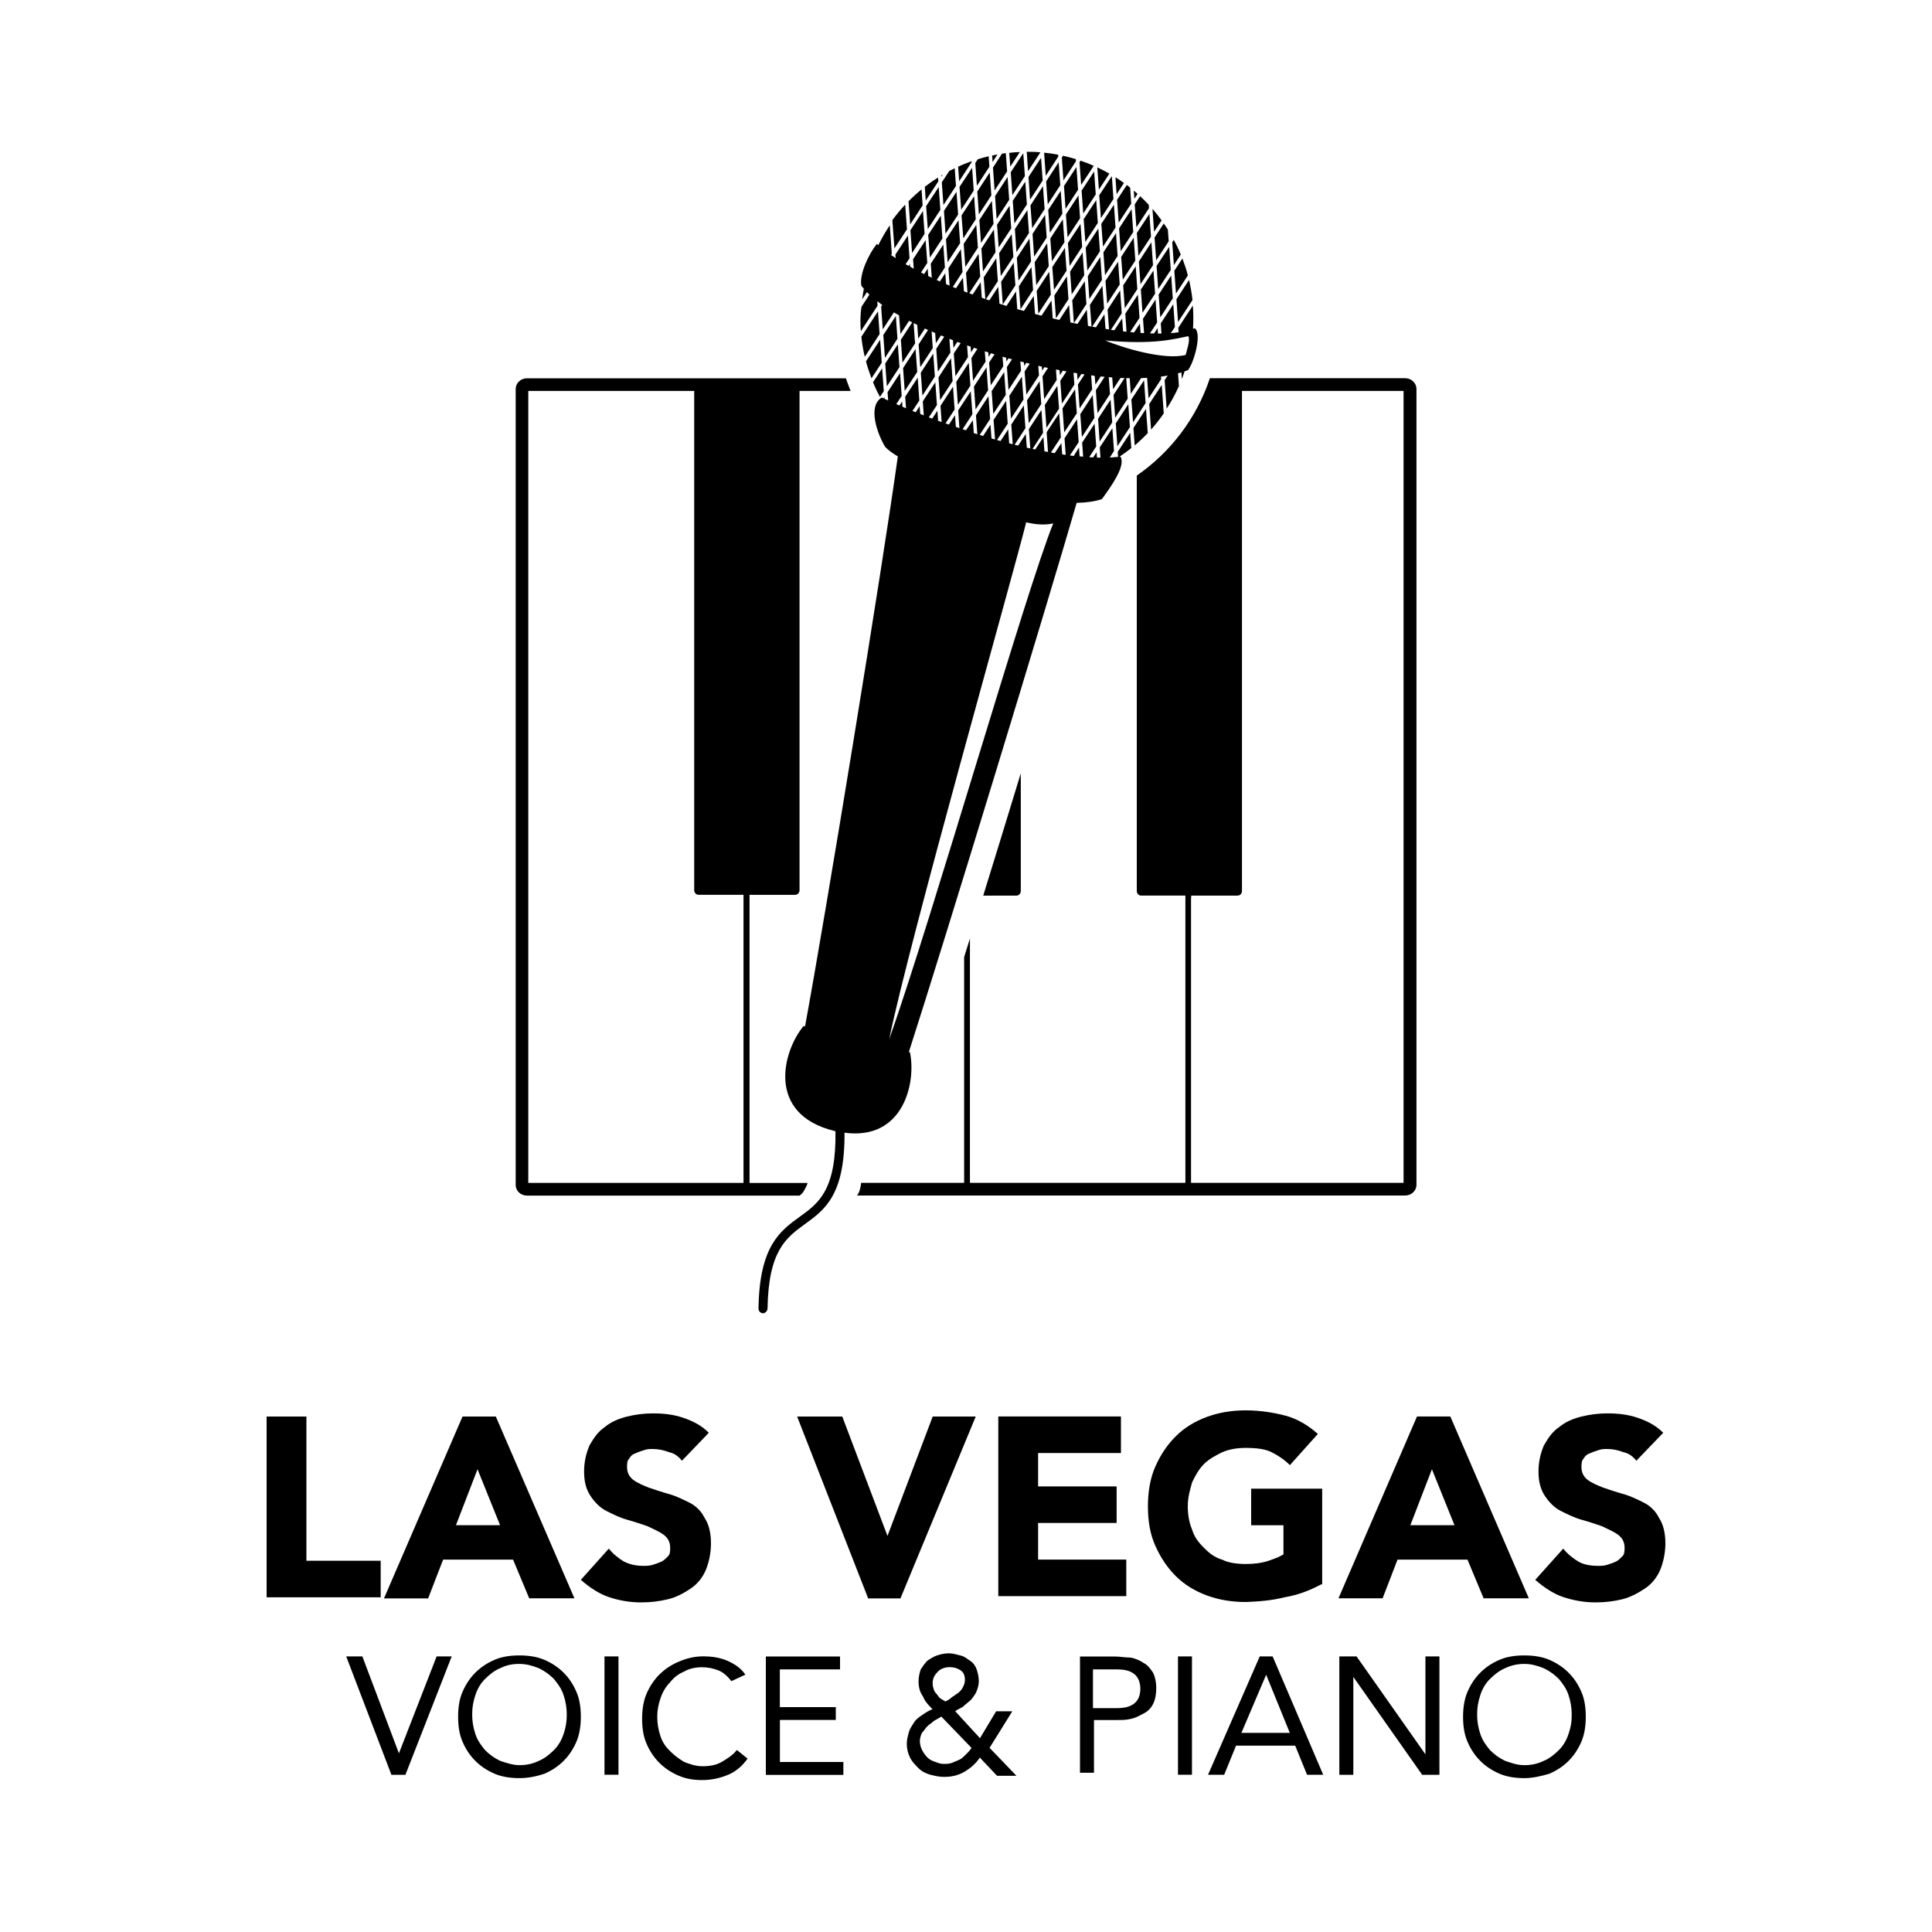
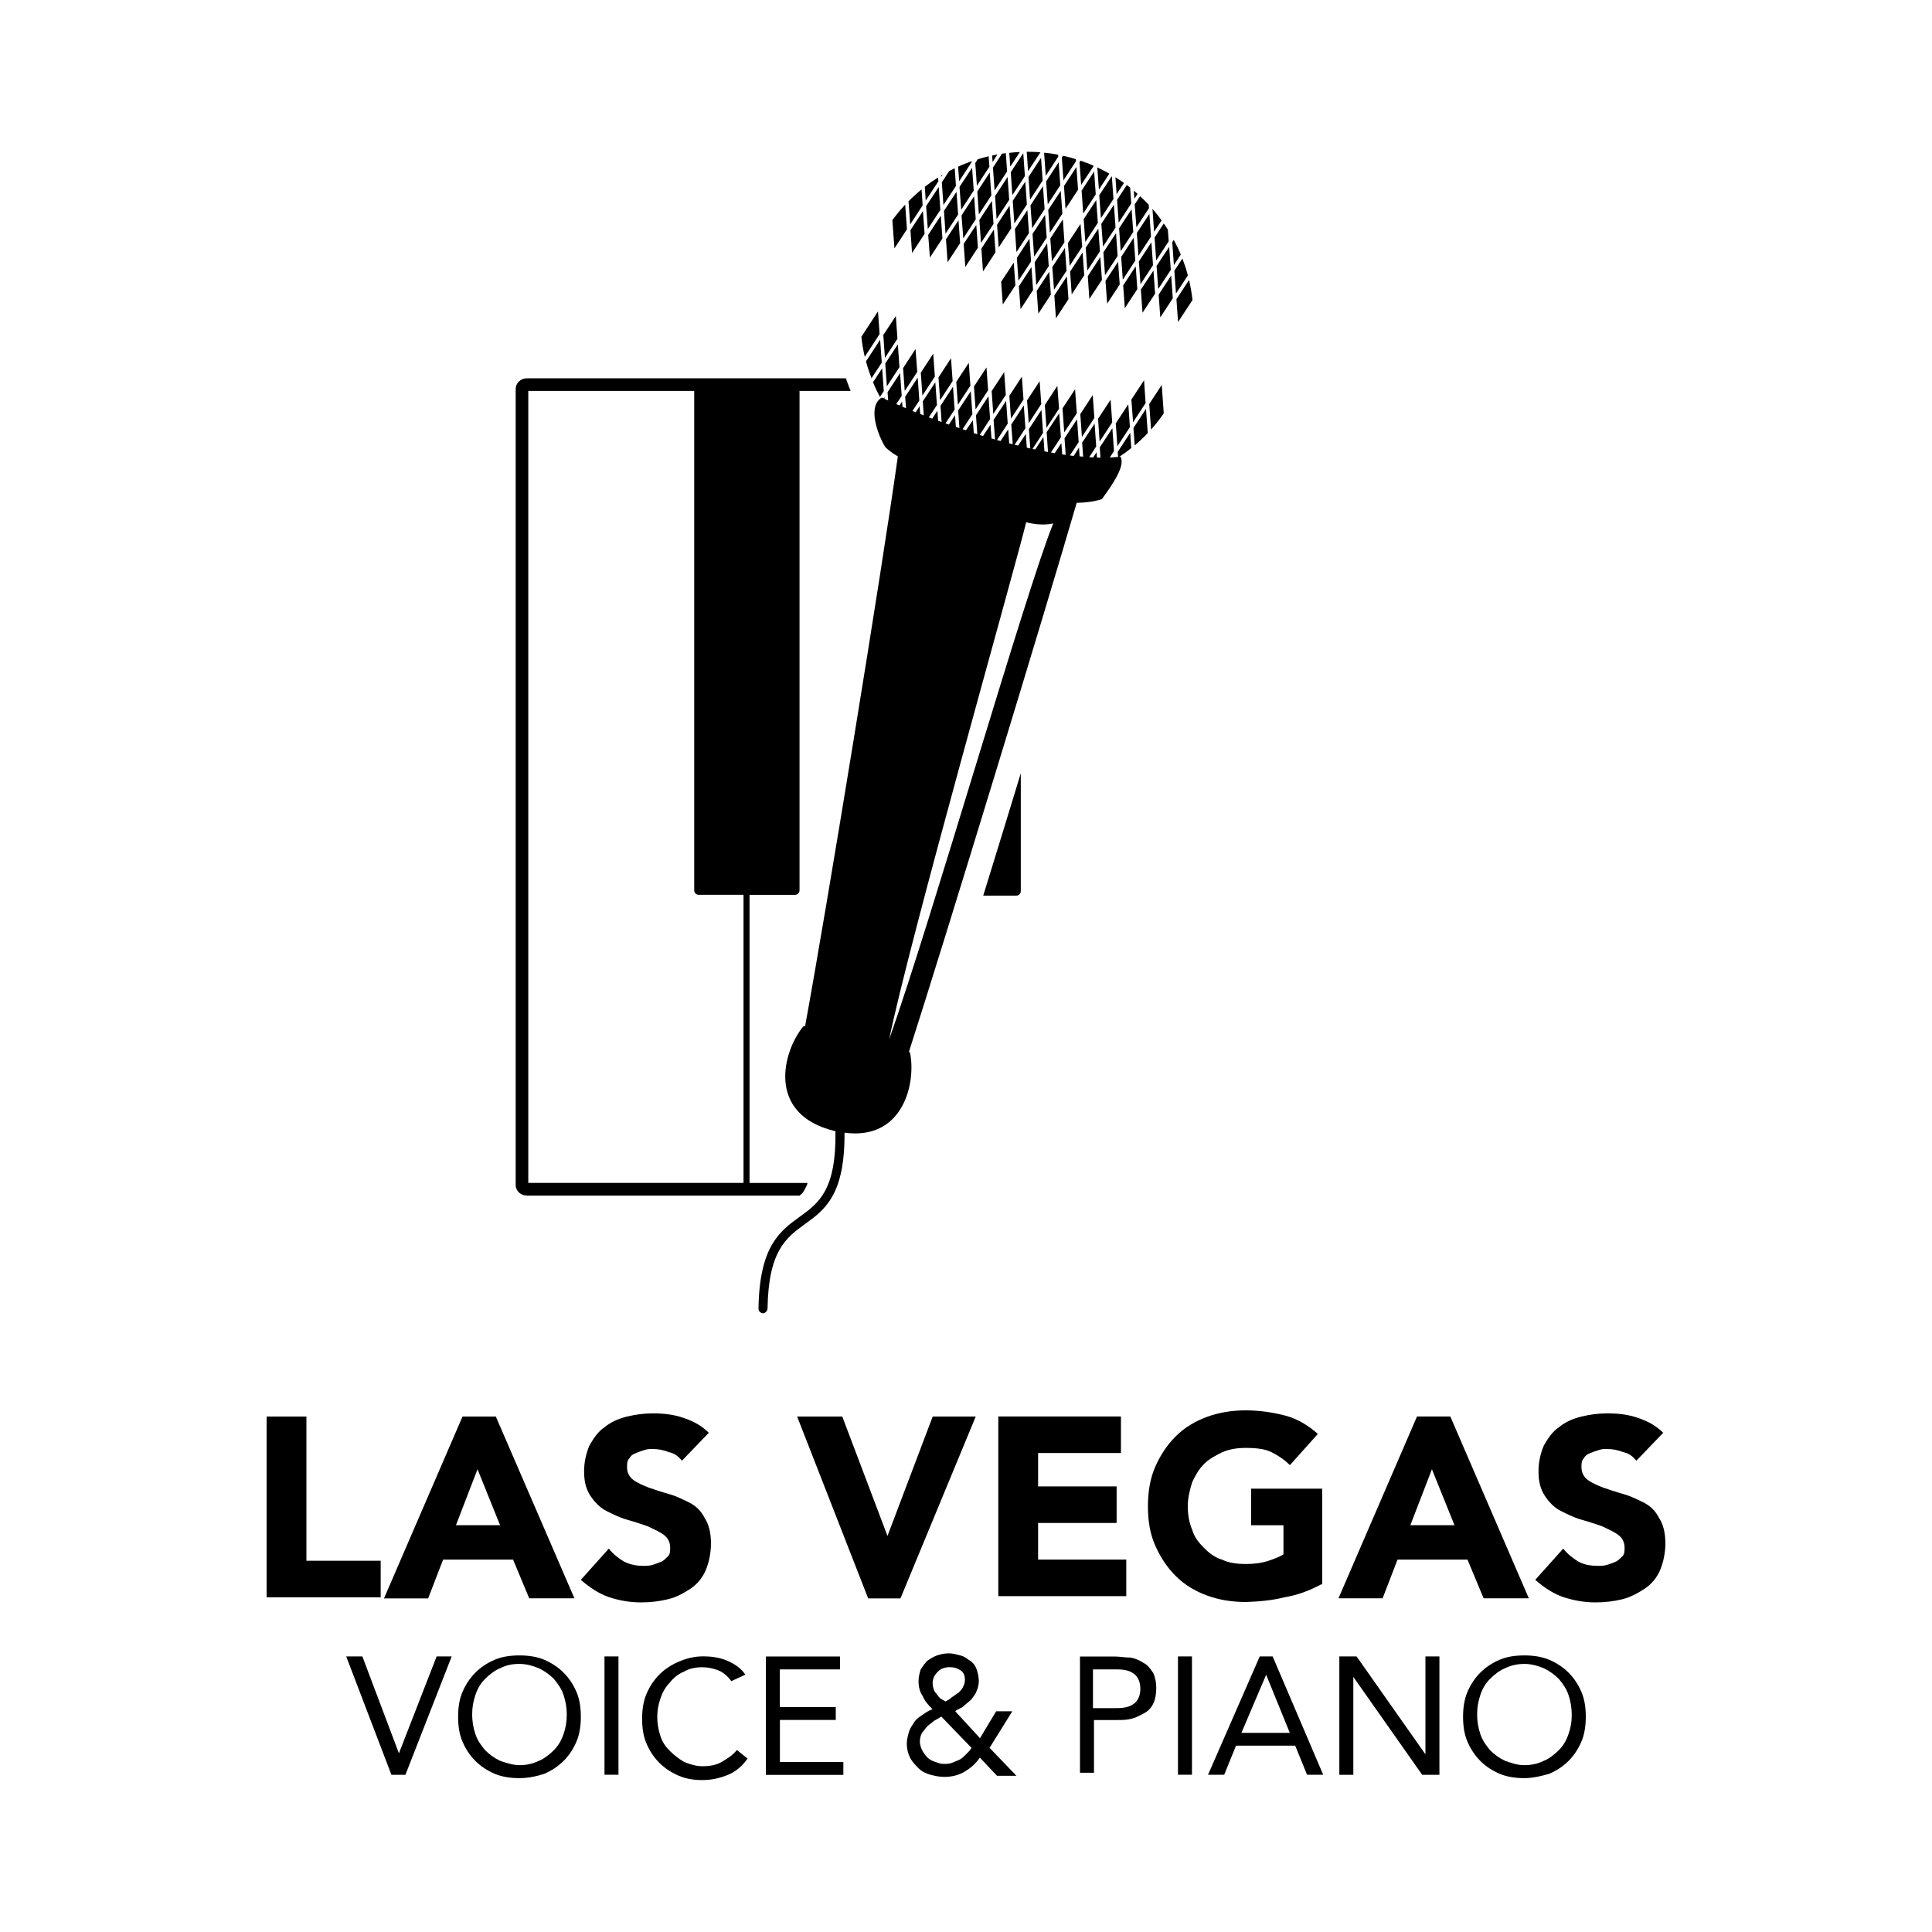
<svg xmlns="http://www.w3.org/2000/svg" version="1.1" id="Layer_1" x="0px" y="0px" width="250px" height="250px" viewBox="0 0 250 250" xml:space="preserve">
  <path d="M49.26,201.96h-9.61V183.3H34.5v23.39h14.76V201.96z" />
  <path d="M57.34,201.81h9.05l2.09,5.01h5.85L64.16,183.3h-4.31l-10.16,23.53h5.71L57.34,201.81z M61.79,190.12l2.92,7.24H59 L61.79,190.12z" />
  <path d="M89.36,205.57c0.84-0.56,1.53-1.39,1.95-2.36c0.41-0.97,0.69-2.23,0.69-3.48c0-1.39-0.28-2.51-0.84-3.34 c-0.41-0.84-1.11-1.53-1.95-1.95c-0.84-0.41-1.67-0.84-2.64-1.11s-1.81-0.56-2.64-0.84c-0.69-0.28-1.39-0.56-1.95-0.97 c-0.56-0.41-0.84-0.97-0.84-1.67c0-0.41,0-0.84,0.28-1.11c0.14-0.28,0.41-0.56,0.84-0.69c0.28-0.14,0.69-0.28,1.11-0.41 c0.41-0.14,0.69-0.14,1.11-0.14c0.69,0,1.39,0.14,2.09,0.41c0.69,0.14,1.25,0.56,1.67,1.11l3.48-3.62 c-0.97-0.97-2.09-1.53-3.34-1.95s-2.51-0.56-3.9-0.56c-1.11,0-2.23,0.14-3.34,0.41c-1.11,0.28-2.09,0.69-2.92,1.39 c-0.84,0.56-1.39,1.39-1.95,2.36c-0.41,0.97-0.69,2.09-0.69,3.34c0,1.39,0.28,2.36,0.84,3.2s1.25,1.53,2.09,1.95 c0.84,0.41,1.67,0.84,2.64,1.11s1.81,0.56,2.64,0.84c0.84,0.41,1.53,0.69,2.09,1.11c0.56,0.41,0.84,0.97,0.84,1.67 c0,0.41,0,0.84-0.28,1.11c-0.28,0.28-0.56,0.56-0.84,0.69s-0.69,0.28-1.11,0.41c-0.42,0.14-0.84,0.14-1.25,0.14 c-0.84,0-1.67-0.14-2.51-0.56c-0.69-0.41-1.39-0.97-1.95-1.67l-3.62,4.04c1.11,0.97,2.36,1.81,3.62,2.23 c1.26,0.42,2.64,0.69,4.18,0.69c1.25,0,2.36-0.14,3.48-0.41C87.54,206.68,88.52,206.13,89.36,205.57L89.36,205.57z" />
  <path d="M120.69,183.3l-5.85,15.45l-5.85-15.45h-5.84l9.19,23.53h4.18l9.74-23.53H120.69z" />
  <path d="M145.74,201.81h-11.41v-4.74h10.16v-4.73h-10.16v-4.32h10.72v-4.73h-15.87v23.25h16.56V201.81z" />
  <path d="M166.21,206.69c1.67-0.28,3.2-0.84,4.74-1.67h0.14v-12.39h-9.19v4.74h4.18v3.76c-0.41,0.28-1.11,0.56-1.95,0.84 s-1.81,0.41-2.92,0.41c-1.11,0-2.23-0.14-3.06-0.56c-0.97-0.28-1.67-0.84-2.36-1.53s-1.25-1.39-1.53-2.36 c-0.41-0.97-0.56-1.95-0.56-3.06c0-1.11,0.28-2.09,0.56-3.06c0.41-0.84,0.84-1.67,1.53-2.36c0.69-0.69,1.53-1.11,2.36-1.53 c0.97-0.41,1.95-0.56,3.06-0.56c1.39,0,2.51,0.14,3.34,0.56c0.84,0.42,1.67,0.97,2.36,1.67l3.62-4.04 c-1.25-1.11-2.64-1.95-4.18-2.36s-3.34-0.69-5.15-0.69c-1.81,0-3.48,0.28-5.01,0.84c-1.53,0.56-2.92,1.39-4.04,2.51 c-1.11,1.11-1.95,2.36-2.64,3.9c-0.69,1.54-0.97,3.34-0.97,5.15c0,1.95,0.28,3.62,0.97,5.15c0.69,1.53,1.53,2.79,2.64,3.9 c1.11,1.11,2.51,1.95,4.04,2.51c1.53,0.56,3.2,0.84,5.01,0.84C162.87,207.24,164.54,207.11,166.21,206.69L166.21,206.69z" />
  <path d="M180.84,201.81h9.05l2.09,5.01h5.85l-10.16-23.53h-4.31l-10.16,23.53h5.71L180.84,201.81z M185.29,190.12l2.92,7.24h-5.71 L185.29,190.12z" />
  <path d="M214.66,196.39c-0.41-0.84-1.11-1.53-1.95-1.95c-0.84-0.41-1.67-0.84-2.64-1.11s-1.81-0.56-2.64-0.84 c-0.69-0.28-1.39-0.56-1.95-0.97c-0.56-0.41-0.84-0.97-0.84-1.67c0-0.41,0-0.84,0.28-1.11c0.14-0.28,0.41-0.56,0.84-0.69 c0.28-0.14,0.69-0.28,1.11-0.41c0.41-0.14,0.69-0.14,1.11-0.14c0.69,0,1.39,0.14,2.09,0.41c0.69,0.14,1.25,0.56,1.67,1.11l3.48-3.62 c-0.97-0.97-2.09-1.53-3.34-1.95s-2.51-0.56-3.9-0.56c-1.11,0-2.23,0.14-3.34,0.41c-1.11,0.28-2.09,0.69-2.92,1.39 c-0.84,0.56-1.39,1.39-1.95,2.36c-0.41,0.97-0.69,2.09-0.69,3.34c0,1.39,0.28,2.36,0.84,3.2s1.25,1.53,2.09,1.95 c0.84,0.41,1.67,0.84,2.64,1.11s1.81,0.56,2.64,0.84c0.84,0.41,1.53,0.69,2.09,1.11c0.56,0.41,0.84,0.97,0.84,1.67 c0,0.41,0,0.84-0.28,1.11s-0.56,0.56-0.84,0.69s-0.69,0.28-1.11,0.41c-0.42,0.14-0.84,0.14-1.25,0.14c-0.84,0-1.81-0.14-2.51-0.56 c-0.7-0.42-1.39-0.97-1.95-1.67l-3.62,4.04c1.11,0.97,2.36,1.81,3.62,2.23c1.25,0.41,2.64,0.69,4.18,0.69 c1.25,0,2.36-0.14,3.48-0.41c1.11-0.28,2.09-0.84,2.92-1.39s1.53-1.39,1.95-2.36c0.41-0.97,0.69-2.23,0.69-3.48 C215.5,198.34,215.22,197.22,214.66,196.39L214.66,196.39z" />
  <path d="M51.62,226.88l-4.73-12.54H44.8l5.85,15.32h1.81l5.99-15.32H56.5L51.62,226.88z" />
  <path d="M72.93,216.44c-0.69-0.69-1.53-1.25-2.51-1.67c-0.97-0.41-2.09-0.56-3.2-0.56c-1.11,0-2.23,0.14-3.2,0.56 c-0.97,0.41-1.81,0.97-2.51,1.67c-0.69,0.69-1.25,1.53-1.67,2.51c-0.42,0.97-0.56,2.09-0.56,3.2c0,1.11,0.14,2.23,0.56,3.2 c0.41,0.97,0.97,1.81,1.67,2.51s1.53,1.25,2.51,1.67c0.97,0.41,2.09,0.56,3.2,0.56c1.25,0,2.36-0.28,3.2-0.56 c0.97-0.41,1.81-0.97,2.51-1.67c0.7-0.7,1.25-1.53,1.67-2.51c0.41-0.97,0.56-2.09,0.56-3.2c0-1.11-0.14-2.23-0.56-3.2 C74.18,217.96,73.62,217.13,72.93,216.44z M72.93,224.37c-0.28,0.84-0.69,1.53-1.25,2.09c-0.56,0.56-1.25,1.11-1.95,1.39 c-0.84,0.41-1.67,0.56-2.51,0.56c-0.84,0-1.67-0.28-2.51-0.56c-0.84-0.41-1.39-0.84-1.95-1.39c-0.56-0.69-0.97-1.25-1.25-2.09 c-0.28-0.84-0.41-1.67-0.41-2.51c0-0.97,0.14-1.67,0.41-2.51c0.28-0.84,0.69-1.53,1.25-2.09c0.56-0.56,1.25-1.11,1.95-1.39 c0.84-0.41,1.53-0.56,2.51-0.56c0.97,0,1.81,0.28,2.51,0.56c0.84,0.41,1.39,0.84,1.95,1.39c0.56,0.69,0.97,1.25,1.25,2.09 c0.28,0.84,0.41,1.67,0.41,2.51C73.34,222.84,73.21,223.54,72.93,224.37z" />
  <path d="M78.22,214.34h1.81v15.31h-1.81V214.34z" />
  <path d="M93.39,227.99c-0.69,0.41-1.53,0.56-2.51,0.56c-0.84,0-1.67-0.28-2.36-0.56c-0.69-0.41-1.25-0.84-1.81-1.39 s-0.97-1.11-1.25-1.95s-0.41-1.67-0.41-2.51s0.14-1.53,0.41-2.36c0.28-0.84,0.69-1.53,1.25-2.09c0.41-0.56,1.11-1.11,1.81-1.39 c0.69-0.41,1.53-0.56,2.36-0.56c0.69,0,1.39,0.14,2.09,0.41c0.69,0.28,1.25,0.84,1.67,1.39l1.81-0.84 c-0.56-0.84-1.39-1.39-2.36-1.81s-2.09-0.56-3.06-0.56c-1.25,0-2.23,0.28-3.2,0.69s-1.81,0.97-2.51,1.67 c-0.69,0.69-1.25,1.53-1.67,2.51c-0.41,0.97-0.56,2.09-0.56,3.2c0,1.11,0.14,2.23,0.56,3.2c0.41,0.97,0.97,1.81,1.67,2.51 c0.69,0.69,1.53,1.25,2.51,1.67c0.97,0.41,1.95,0.56,3.06,0.56c1.25,0,2.36-0.28,3.34-0.69s1.81-1.11,2.51-2.09l-1.39-1.11 C94.79,227.16,94.09,227.57,93.39,227.99L93.39,227.99z" />
  <path d="M100.91,222.56h7.24v-1.66h-7.24v-4.88h7.79v-1.67H99.1v15.32h10.03v-1.67h-8.21V222.56z" />
  <path d="M130.99,221.44h-2.09l-2.09,3.48l-3.2-3.48c0.28-0.28,0.84-0.41,1.11-0.69c0.28-0.28,0.69-0.56,0.97-0.84 c0.28-0.41,0.56-0.69,0.69-1.11c0.14-0.28,0.28-0.84,0.28-1.25c0-0.56-0.14-1.11-0.28-1.53c-0.14-0.41-0.41-0.84-0.84-1.11 s-0.69-0.56-1.25-0.69c-0.56-0.14-0.97-0.28-1.53-0.28c-0.56,0-1.11,0.14-1.53,0.28c-0.41,0.14-0.84,0.41-1.25,0.69 c-0.28,0.28-0.56,0.69-0.84,1.11c-0.14,0.41-0.28,0.97-0.28,1.53c0,0.69,0.14,1.39,0.56,1.95c0.28,0.69,0.69,1.11,1.25,1.67 c-0.41,0.14-0.84,0.41-1.25,0.69c-0.41,0.28-0.84,0.56-1.11,0.97s-0.56,0.84-0.69,1.25c-0.14,0.56-0.28,0.97-0.28,1.53 c0,0.69,0.14,1.25,0.41,1.81c0.28,0.56,0.69,0.97,1.11,1.39s0.97,0.69,1.53,0.84c0.56,0.14,1.11,0.28,1.81,0.28 c1.11,0,1.95-0.28,2.64-0.69s1.39-0.97,1.95-1.81l2.23,2.36h2.51l-3.48-3.62L130.99,221.44z M121.38,216.29 c0.41-0.41,0.97-0.56,1.53-0.56c0.56,0,0.97,0.14,1.39,0.41c0.41,0.28,0.56,0.69,0.56,1.25c0,0.41-0.14,0.69-0.28,0.97 c-0.14,0.28-0.28,0.41-0.56,0.69c-0.28,0.14-0.56,0.41-0.84,0.56c-0.28,0.28-0.56,0.41-0.84,0.56l-0.69-0.41 c-0.28-0.28-0.41-0.56-0.69-0.84c-0.14-0.28-0.28-0.69-0.28-1.11C120.69,217.13,120.96,216.71,121.38,216.29L121.38,216.29z M125,227.01c-0.28,0.28-0.56,0.56-0.84,0.69c-0.28,0.14-0.69,0.28-0.97,0.41c-0.41,0.14-0.69,0.14-1.11,0.14s-0.69-0.14-1.11-0.28 c-0.41-0.14-0.69-0.28-0.97-0.56s-0.56-0.69-0.69-0.97c-0.14-0.28-0.28-0.69-0.28-1.11c0-0.42,0.14-0.84,0.28-1.11 c0.28-0.28,0.41-0.56,0.69-0.84s0.56-0.41,0.84-0.69c0.28-0.14,0.69-0.41,0.97-0.56l3.9,4.04 C125.56,226.46,125.28,226.74,125,227.01L125,227.01z" />
  <path d="M147.97,215.18c-0.41-0.28-0.97-0.56-1.67-0.69c-0.69,0-1.39-0.14-2.09-0.14h-4.46v15.04h1.81v-6.82h3.06 c0.56,0,1.11,0,1.67-0.14c0.69-0.14,1.11-0.41,1.67-0.69c0.56-0.28,0.97-0.69,1.25-1.25c0.28-0.56,0.41-1.25,0.41-2.09 c0-0.69-0.14-1.39-0.41-1.95C148.81,215.88,148.53,215.46,147.97,215.18L147.97,215.18z M146.72,220.47 c-0.56,0.41-1.25,0.56-2.23,0.56h-3.06v-5.01h3.06c0.97,0,1.67,0.14,2.23,0.56c0.56,0.41,0.84,1.11,0.84,1.95 S147.28,220.06,146.72,220.47L146.72,220.47z" />
  <path d="M152.43,214.34h1.81v15.31h-1.81V214.34z" />
  <path d="M163.01,214.34l-6.69,15.31h2.09l1.53-3.76h7.66l1.53,3.76h2.09l-6.54-15.31H163.01z M160.64,224.23l3.2-7.52l3.06,7.52 H160.64z" />
  <path d="M184.45,227.01l-8.91-12.67h-2.23v15.32h1.81v-12.67l8.91,12.67h2.23v-15.32h-1.81V227.01z" />
  <path d="M202.97,216.44c-0.69-0.69-1.53-1.25-2.51-1.67c-0.97-0.41-2.09-0.56-3.2-0.56c-1.11,0-2.23,0.14-3.2,0.56 c-0.97,0.41-1.81,0.97-2.51,1.67c-0.69,0.69-1.25,1.53-1.67,2.51c-0.41,0.97-0.56,2.09-0.56,3.2c0,1.11,0.14,2.23,0.56,3.2 c0.41,0.97,0.97,1.81,1.67,2.51s1.53,1.25,2.51,1.67c0.97,0.41,2.09,0.56,3.2,0.56c1.11,0,2.23-0.28,3.2-0.56 c0.97-0.41,1.81-0.97,2.51-1.67c0.7-0.7,1.25-1.53,1.67-2.51c0.41-0.97,0.56-2.09,0.56-3.2c0-1.11-0.14-2.23-0.56-3.2 C204.22,217.96,203.66,217.13,202.97,216.44z M202.97,224.37c-0.28,0.84-0.69,1.53-1.25,2.09s-1.25,1.11-1.95,1.39 c-0.84,0.41-1.67,0.56-2.51,0.56c-0.97,0-1.67-0.28-2.51-0.56c-0.84-0.41-1.39-0.84-1.95-1.39c-0.56-0.69-0.97-1.25-1.25-2.09 s-0.41-1.67-0.41-2.51c0-0.97,0.14-1.67,0.41-2.51s0.69-1.53,1.25-2.09c0.56-0.56,1.25-1.11,1.95-1.39 c0.84-0.41,1.67-0.56,2.51-0.56c0.97,0,1.81,0.28,2.51,0.56c0.84,0.41,1.39,0.84,1.95,1.39c0.56,0.69,0.97,1.25,1.25,2.09 s0.41,1.67,0.41,2.51C203.39,222.84,203.25,223.54,202.97,224.37z" />
  <path d="M132.09,115.3v-15.24c-1.64,5.39-3.3,10.79-4.86,15.83h0.59h3.71C131.84,115.89,132.09,115.63,132.09,115.3z" />
  <path d="M68.19,154.71h35.28c0.37-0.3,0.46-0.42,0.59-0.67c0.16-0.32,0.41-0.7,0.43-0.97h-7.5v-37.28h2.44h3.45 c0.32,0,0.58-0.26,0.58-0.59V50.59h0.1h6.51c-0.22-0.54-0.43-1.09-0.61-1.64H68.19c-0.81,0-1.46,0.62-1.46,1.39v102.99 C66.72,154.09,67.38,154.71,68.19,154.71L68.19,154.71z M68.36,50.59h21.08h0.39v64.61c0,0.32,0.26,0.59,0.58,0.59h5.8v37.28H68.36 V50.59z" />
-   <path d="M147.1,61.54v53.76c0,0.32,0.25,0.59,0.56,0.59h3.14h2.59v0.29v36.88h-0.01h-27.87v-31.62c-0.26,0.82-0.51,1.63-0.75,2.41 v29.21h-13.33c-0.02,0.28-0.06,0.46-0.15,0.82c-0.07,0.27-0.16,0.54-0.39,0.82h70.94c0.81,0,1.46-0.62,1.46-1.39V50.33 c0-0.76-0.66-1.39-1.46-1.39h-25.27C154.84,54.1,151.48,58.51,147.1,61.54L147.1,61.54z M154.14,116.18v-0.29h6.01 c0.31,0,0.56-0.26,0.56-0.59V50.59h20.91v102.47h-27.49h-0.01V116.18z" />
  <path d="M132.06,40.01l1.62-2.48v-0.01l-0.21-2.95v-0.01l-1.63,2.49L132.06,40.01L132.06,40.01z" />
  <path d="M131.39,36.92l-0.21-2.94l-1.63,2.48l0.21,2.94L131.39,36.92z" />
  <path d="M138.41,34.41l1.62-2.47v-0.01l-0.21-2.95l-1.63,2.47L138.41,34.41L138.41,34.41z" />
  <path d="M140.96,38.69L140.96,38.69l1.63-2.47v-0.01l-0.21-2.95l-1.62,2.48L140.96,38.69z" />
  <path d="M144.89,36.81l-0.21-2.94l-1.63,2.48l0.22,2.94L144.89,36.81z" />
  <path d="M140.49,32.06l0.21,2.95l1.63-2.49l-0.21-2.94L140.49,32.06z" />
  <path d="M134.36,40.59l1.62-2.47l-0.21-2.95l-1.62,2.47L134.36,40.59z" />
  <path d="M137.74,31.34l-0.21-2.95l-1.62,2.47v0.01l0.21,2.94L137.74,31.34z" />
  <path d="M145.34,36.93l0.21,2.95l1.62-2.47l-0.21-2.95L145.34,36.93z" />
  <path d="M124.7,31.56L124.7,31.56l0.21,2.96l0.01,0.01l1.62-2.48l-0.21-2.95L124.7,31.56z" />
  <path d="M126.99,32.17l0.21,2.95l1.62-2.48l-0.21-2.94L126.99,32.17z" />
  <path d="M123.95,52.37l1.62-2.47l-0.21-2.95l-1.62,2.47L123.95,52.37z" />
-   <path d="M131.13,33.24l-0.22-2.94l-1.62,2.46l0.21,2.96L131.13,33.24z" />
  <path d="M138.26,38.71l-0.21-2.95l-1.62,2.48l0.21,2.95L138.26,38.71z" />
  <path d="M131.53,32.62l1.62-2.47v-0.01l-0.21-2.95l-1.62,2.47l0.01,0.01L131.53,32.62z" />
  <path d="M133.42,33.83l-0.21-2.95l-1.63,2.49l0.21,2.95L133.42,33.83z" />
  <path d="M135.44,30.74l-0.21-2.94l-1.62,2.47l0.21,2.94L135.44,30.74z" />
  <path d="M134.09,36.9L134.09,36.9l1.62-2.46l-0.21-2.96l-1.61,2.46v0.01L134.09,36.9z" />
  <path d="M140.3,35.62l-0.21-2.95l-1.62,2.48l0.21,2.94L140.3,35.62z" />
  <path d="M136.39,37.5l1.62-2.47l-0.21-2.95l-1.63,2.48L136.39,37.5z" />
  <path d="M116.39,47.51l-0.21-2.95l-1.63,2.48l0.21,2.95L116.39,47.51z" />
  <path d="M133.29,25.84l1.63-2.48l-0.21-2.94l-1.62,2.48L133.29,25.84z" />
  <path d="M118.47,45.16l-1.61,2.47l0.21,2.95v0.01l1.62-2.47v-0.01L118.47,45.16L118.47,45.16z" />
  <path d="M124.38,27.14l1.62-2.48l-0.21-2.95l-1.63,2.48L124.38,27.14z" />
  <path d="M130.79,22.29l0.21,2.96l1.62-2.47v-0.01l-0.21-2.95L130.79,22.29z" />
  <path d="M117.81,29.79l0.21,2.95l1.62-2.48l-0.21-2.95L117.81,29.79L117.81,29.79z" />
  <path d="M122.35,30.24l1.63-2.48l-0.21-2.94l-1.62,2.47L122.35,30.24z" />
  <path d="M120.06,29.64l1.62-2.48l-0.21-2.96l-1.63,2.48L120.06,29.64z" />
  <path d="M129.02,29.08l0.21,2.94l1.62-2.47l-0.21-2.94L129.02,29.08z" />
  <path d="M144.38,54.79l0.21,2.95l1.62-2.47L146,52.31L144.38,54.79z" />
  <path d="M152.44,41.67l1.87-2.85c-0.1-0.87-0.25-1.74-0.45-2.59l-1.63,2.49L152.44,41.67z" />
  <path d="M142.29,57.14l1.63-2.48l-0.21-2.94l-1.62,2.47L142.29,57.14z" />
  <path d="M148.04,49.21l-1.64,2.49l0.22,2.94l1.62-2.48L148.04,49.21L148.04,49.21z" />
  <path d="M127.65,47.54l-1.62,2.48l0.21,2.95v0.01l1.62-2.48L127.65,47.54z" />
  <path d="M130.61,51.21L130.61,51.21l0.21,2.96l1.62-2.47l-0.21-2.96L130.61,51.21z" />
  <path d="M128.32,50.61l0.21,2.95l1.62-2.47l-0.21-2.94L128.32,50.61z" />
  <path d="M122.41,30.97L122.41,30.97l0.21,2.95v0.01l1.62-2.47l-0.21-2.96L122.41,30.97z" />
  <path d="M142.46,28.23l1.62-2.48v-0.01l-0.21-2.95l-1.63,2.48L142.46,28.23z" />
  <path d="M149.66,34.41l0.21,2.97l0.01,0.01l1.62-2.47v-0.01l-0.21-2.96L149.66,34.41z" />
  <path d="M147.31,33.1l1.63-2.48l-0.21-2.94l-1.62,2.47L147.31,33.1z" />
  <path d="M133.12,54.76l1.62-2.48l-0.21-2.95l-1.63,2.48L133.12,54.76z" />
  <path d="M144.81,29.55l0.21,2.95l1.62-2.48l-0.21-2.94v-0.01L144.81,29.55z" />
  <path d="M135.37,23.48l0.21,2.95v0.01l1.62-2.47l-0.21-2.96V21L135.37,23.48z" />
  <path d="M135.2,52.41l0.21,2.94v0.01l1.63-2.48l-0.22-2.95L135.2,52.41z" />
  <path d="M144.49,25.13l0.95-1.45c-0.24-0.18-0.49-0.34-0.74-0.51c-0.12-0.08-0.25-0.16-0.36-0.23L144.49,25.13z" />
  <path d="M119.39,26.57l-0.14-2.06c-0.59,0.48-1.15,0.99-1.69,1.54l0.22,2.99L119.39,26.57z" />
  <path d="M115.74,32.14l1.62-2.47v-0.01l-0.23-3.18c-0.59,0.63-1.14,1.3-1.66,2.01L115.74,32.14z" />
  <path d="M111.46,43.58c0.09,0.87,0.24,1.74,0.44,2.59l1.92-2.94l-0.21-2.94L111.46,43.58z" />
  <path d="M114.1,46.93l-0.21-2.96l-1.83,2.79c0.19,0.74,0.44,1.47,0.71,2.19L114.1,46.93z" />
  <path d="M119.79,25.95l1.63-2.48l-0.04-0.5c-0.59,0.37-1.16,0.77-1.71,1.2L119.79,25.95z" />
  <path d="M114.36,50.61l-0.21-2.95l-1.18,1.8c0.26,0.65,0.56,1.29,0.9,1.9L114.36,50.61z" />
  <path d="M121.82,22.86l0.17-0.26c-0.06,0.04-0.12,0.07-0.19,0.11L121.82,22.86z" />
  <path d="M137.61,23.34l1.62-2.48l-0.02-0.27c-0.55-0.17-1.11-0.31-1.66-0.44l-0.15,0.24L137.61,23.34z" />
  <path d="M136.94,20.26l-0.02-0.24c-0.59-0.12-1.19-0.21-1.79-0.26l-0.02,0.04l0.21,2.95L136.94,20.26z" />
  <path d="M133.03,22.15l1.6-2.44c-0.59-0.06-1.19-0.07-1.77-0.07L133.03,22.15z" />
  <path d="M130.73,21.56l1.24-1.89c-0.46,0.02-0.91,0.05-1.37,0.11L130.73,21.56L130.73,21.56z" />
  <path d="M141.53,21.46c-0.56-0.26-1.14-0.47-1.71-0.67l-0.13,0.2l0.21,2.94L141.53,21.46z" />
  <path d="M142.2,24.53l1.35-2.06c-0.51-0.29-1.03-0.56-1.56-0.81L142.2,24.53z" />
  <path d="M125.74,20.96l-0.01-0.1c-0.59,0.21-1.18,0.44-1.75,0.71l0.14,1.88L125.74,20.96z" />
  <path d="M128.49,21.69l0.21,2.95v0.01l1.62-2.48l-0.17-2.35c-0.16,0.02-0.32,0.04-0.49,0.06L128.49,21.69z" />
  <path d="M121.87,23.59l0.21,2.94l1.62-2.47l-0.16-2.29c-0.24,0.12-0.48,0.24-0.71,0.36L121.87,23.59z" />
  <path d="M126.41,24.04l1.62-2.47l-0.1-1.35c-0.48,0.11-0.95,0.24-1.41,0.39l-0.32,0.49L126.41,24.04z" />
  <path d="M129.07,19.99c-0.23,0.04-0.46,0.08-0.69,0.14l0.06,0.84L129.07,19.99z" />
  <path d="M99.32,169.31c0.12-7.5,2.43-9.16,4.86-10.93c2.54-1.84,5.16-3.74,5.1-11.81c7.68,1.04,9.3-6.57,8.46-10.43 c0,0-0.05,0.01-0.14,0.01c4.73-14.69,17.83-57.64,21.72-71.08c1.29-0.03,2.41-0.19,3.27-0.49c1.15-1.59,3.12-4.29,2.4-5.49 c-0.04,0.01-0.09,0.01-0.14,0.01c0.53-0.35,1.04-0.72,1.54-1.12l-0.14-1.98l-1.62,2.48l0.05,0.64c-0.15,0.01-0.29,0.03-0.45,0.04 l-0.01-0.06l-0.05,0.07c-0.18,0.01-0.37,0.02-0.56,0.03l0.54-0.84l-0.21-2.95l-1.63,2.48l0.09,1.33c-0.15,0-0.3-0.01-0.45-0.01 l-0.05-0.69l-0.44,0.67c-0.17-0.01-0.34-0.02-0.52-0.03l0.91-1.39l-0.21-2.95l-1.61,2.46l0.13,1.81c-0.15-0.01-0.3-0.02-0.46-0.04 l-0.08-1.14L138.94,59c-0.16-0.02-0.33-0.04-0.5-0.06l1.14-1.73l-0.21-2.96l-1.62,2.47l0.15,2.14c-0.15-0.02-0.3-0.04-0.45-0.06 l-0.11-1.46l-0.86,1.3c-0.16-0.03-0.32-0.06-0.49-0.09l1.29-1.96l-0.22-3.11l-1.62,2.45v0.01l0.01,0.18l0.16,2.37 c-0.15-0.03-0.31-0.06-0.46-0.09l-0.13-1.84l-1.06,1.6c-0.11-0.02-0.23-0.05-0.35-0.07l1.36-2.08l-0.21-2.96l-1.62,2.48v0.01 l0.18,2.49c-0.15-0.04-0.3-0.07-0.45-0.1l-0.13-1.77v-0.01l-0.99,1.51c-0.16-0.04-0.31-0.07-0.46-0.11l1.4-2.14l-0.21-2.95 l-1.62,2.48l0.19,2.54c-0.15-0.04-0.31-0.08-0.46-0.11l-0.13-1.81l-0.99,1.51c-0.15-0.04-0.3-0.09-0.46-0.13l1.39-2.12l-0.21-2.95 l-1.62,2.47l0.19,2.53c-0.15-0.04-0.31-0.09-0.46-0.13l-0.13-1.77v-0.01l-0.96,1.46c-0.15-0.04-0.3-0.09-0.44-0.14l1.35-2.06 l-0.21-2.95l-1.62,2.48l0.18,2.44c-0.15-0.05-0.31-0.09-0.46-0.14l-0.12-1.67l-0.89,1.3c-0.15-0.05-0.29-0.1-0.44-0.14l1.27-1.94 v-0.01l-0.21-2.95v-0.01l-1.63,2.48l0.16,2.29c-0.16-0.05-0.31-0.11-0.46-0.16l-0.11-1.51l-0.79,1.21c-0.15-0.05-0.29-0.1-0.44-0.16 l1.18-1.79l-0.21-2.95l-1.62,2.48v0.01l0.15,2.08c-0.16-0.06-0.31-0.11-0.46-0.16l-0.09-1.3l-0.67,1.02 c-0.14-0.06-0.29-0.11-0.44-0.16l1.05-1.6l-0.21-2.94l-1.62,2.47l0.13,1.81c-0.16-0.06-0.31-0.12-0.46-0.18L119,52.56l-0.51,0.79 c-0.14-0.06-0.29-0.11-0.42-0.17l0.89-1.35v-0.01l-0.21-2.95l-1.62,2.47l0.11,1.49c-0.16-0.06-0.31-0.13-0.46-0.2l-0.05-0.67 l-0.34,0.51c-0.14-0.06-0.28-0.12-0.41-0.18l0.7-1.06l-0.21-2.95l-1.62,2.47l0.08,1.07c-0.16-0.07-0.31-0.14-0.47-0.21l-0.01-0.23 l-0.11,0.17c-0.08-0.04-0.16-0.08-0.24-0.11c-1.89,1.14-0.53,4.79,0.44,6.39c0.38,0.4,0.94,0.81,1.64,1.23 c-2.01,14.49-9.24,58.71-12.01,73.78c-0.11-0.06-0.17-0.09-0.17-0.09c-2.69,3.19-4.93,11.39,3.94,13.59 c0.06,0.01,0.11,0.02,0.17,0.04c0.11,7.64-2.18,9.3-4.6,11.05c-2.57,1.86-5.24,3.79-5.36,11.89c-0.01,0.29,0.2,0.54,0.46,0.6 c0.04,0.01,0.09,0.02,0.14,0.02C99.04,169.91,99.31,169.65,99.32,169.31L99.32,169.31z M132.79,67.58c1.02,0.26,2.3,0.42,3.5,0.15 c-3.5,8.58-15.67,51.05-21.23,66.76C117.64,121.8,131.05,74.58,132.79,67.58z" />
  <path d="M148.52,56.04l-0.23-3.13l-1.62,2.47l0.16,2.26C147.42,57.14,147.99,56.6,148.52,56.04L148.52,56.04z" />
  <path d="M150.59,53.49l-0.26-3.67v-0.01l-1.62,2.47v0.01l0.24,3.3C149.53,54.93,150.08,54.23,150.59,53.49z" />
-   <path d="M137.93,27.76l0.21,2.95l1.62-2.47l-0.21-2.95v-0.01L137.93,27.76L137.93,27.76z" />
  <path d="M133.56,29.53l1.61-2.47v-0.01l-0.21-2.95v-0.01l-1.62,2.49L133.56,29.53z" />
  <path d="M135.85,30.12l1.62-2.47l-0.21-2.95l-1.62,2.47L135.85,30.12z" />
  <path d="M137.88,27.02l1.62-2.47l-0.21-2.94l-1.61,2.46L137.88,27.02z" />
  <path d="M140.44,31.31L140.44,31.31l1.62-2.47v-0.01l-0.21-2.94l-1.62,2.47L140.44,31.31z" />
  <path d="M139.96,24.67l0.21,2.96l1.62-2.48l-0.21-2.96L139.96,24.67z" />
  <path d="M144.76,28.81l1.62-2.47l-0.14-2.06c-0.14-0.11-0.29-0.22-0.43-0.34l-1.26,1.92L144.76,28.81z" />
  <path d="M126.46,24.79l0.21,2.95l1.61-2.46l-0.21-2.96L126.46,24.79L126.46,24.79z" />
  <path d="M120.33,33.33l1.62-2.48l-0.21-2.94l-1.63,2.48L120.33,33.33z" />
  <path d="M128.96,28.34l1.63-2.48l-0.21-2.96l-1.62,2.48L128.96,28.34z" />
  <path d="M142.73,31.91l1.62-2.47l-0.21-2.95l-1.63,2.48L142.73,31.91z" />
  <path d="M131.26,28.92l1.62-2.47l-0.21-2.94l-1.62,2.48L131.26,28.92z" />
  <path d="M124.65,30.84l1.61-2.47v-0.01l-0.21-2.95h-0.01l-1.62,2.47L124.65,30.84z" />
  <path d="M144.41,30.17l-1.63,2.48l0.21,2.96l1.63-2.49L144.41,30.17z" />
  <path d="M147.37,33.84l0.21,2.94l1.62-2.47l-0.21-2.96L147.37,33.84L147.37,33.84z" />
  <path d="M145.29,36.19l1.62-2.48l-0.21-2.95l-1.62,2.49L145.29,36.19z" />
  <path d="M149.47,38l-0.21-2.95l-0.01-0.02v-0.01l-1.63,2.46l0.01,0.04l0.21,2.95L149.47,38z" />
  <path d="M149.93,38.12l0.21,2.95l1.62-2.47l-0.21-2.95L149.93,38.12z" />
  <path d="M126.94,31.43L126.94,31.43l1.63-2.47l-0.01-0.01L128.35,26l-1.62,2.47L126.94,31.43z" />
  <path d="M137.5,53l0.21,2.95l1.63-2.48l-0.23-3.09l-1.62,2.46L137.5,53z" />
  <path d="M152.79,32.94c-0.26-0.65-0.57-1.29-0.9-1.9l-0.2,0.31l0.21,2.96L152.79,32.94z" />
  <path d="M152.17,37.98l1.54-2.34c-0.19-0.75-0.44-1.48-0.71-2.19l-1.04,1.59L152.17,37.98z" />
  <path d="M139.79,53.59l0.21,2.95l1.61-2.46v-0.01l-0.21-2.95L139.79,53.59z" />
  <path d="M147.05,29.41l1.63-2.48l-0.04-0.44c-0.35-0.38-0.72-0.74-1.11-1.1l-0.7,1.06L147.05,29.41z" />
  <path d="M150.31,28.52c-0.36-0.51-0.76-1.01-1.17-1.48l-0.01,0.01l0.21,2.94L150.31,28.52z" />
  <path d="M151.65,30.59l-0.01-0.02v0.04L151.65,30.59z" />
  <path d="M149.4,30.74l0.21,2.95l1.62-2.47l-0.11-1.51c-0.17-0.27-0.34-0.54-0.53-0.79L149.4,30.74z" />
  <path d="M147.2,25.09c-0.16-0.14-0.32-0.29-0.49-0.42l0.08,1.05L147.2,25.09z" />
  <path d="M119.15,48.23L119.15,48.23l0.21,2.96l1.61-2.47v-0.01l-0.21-2.95L119.15,48.23z" />
  <path d="M121.65,51.78l1.62-2.47l-0.21-2.96l-1.62,2.49L121.65,51.78z" />
  <path d="M116.13,43.83l-0.21-2.94l-1.62,2.46l0.21,2.96L116.13,43.83z" />
-   <path d="M111.39,42.86l2.17-3.31l-0.04-0.57c0.21,0.16,0.42,0.31,0.64,0.48l-0.14,0.22l0.21,2.94l1.44-2.2 c0.22,0.13,0.44,0.26,0.67,0.39l0.18,2.41l1.12-1.71c0.13,0.07,0.26,0.14,0.4,0.21l-1.47,2.24l0.21,2.96l1.63-2.48l-0.19-2.63 c0.16,0.08,0.31,0.15,0.47,0.23l0.13,1.78l0.86-1.31c0.14,0.06,0.28,0.12,0.41,0.19l-1.22,1.86l0.21,2.95l1.62-2.47v-0.01 l-0.15-2.14c0.16,0.06,0.31,0.14,0.46,0.2l0.09,1.32l0.66-1.01c0.14,0.06,0.28,0.11,0.42,0.17l-1.03,1.57l0.21,2.96l1.62-2.48 l-0.13-1.78c0.15,0.06,0.31,0.12,0.46,0.18l0.07,0.99l0.5-0.77c0.14,0.05,0.29,0.11,0.43,0.16l-0.89,1.34l0.21,2.94l1.62-2.47 l-0.11-1.51c0.16,0.06,0.31,0.11,0.46,0.16l0.05,0.73l0.38-0.59c0.15,0.05,0.29,0.1,0.44,0.15l-0.77,1.18l0.21,2.94l1.62-2.47 l-0.1-1.34c0.15,0.05,0.31,0.09,0.46,0.14l0.04,0.57l0.31-0.46c0.15,0.04,0.3,0.09,0.45,0.14l-0.7,1.06l0.21,2.95l1.62-2.47 l-0.09-1.24c0.16,0.04,0.31,0.09,0.46,0.14l0.04,0.48v0.01l0.26-0.41c0.15,0.04,0.31,0.08,0.46,0.12l-0.66,1.01l0.21,2.95l1.62-2.48 l-0.09-1.2c0.15,0.04,0.31,0.07,0.46,0.11l0.04,0.47l0.26-0.4c0.16,0.04,0.31,0.08,0.46,0.11l-0.67,1.02v0.01l0.23,2.97l1.63-2.48 l-0.09-1.24c0.15,0.04,0.31,0.07,0.46,0.1l0.04,0.52l0.29-0.45c0.16,0.04,0.31,0.06,0.47,0.1l-0.71,1.09l0.21,2.95l1.62-2.48 l-0.09-1.36c0.15,0.03,0.31,0.06,0.46,0.09l0.05,0.64l0.37-0.57c0.16,0.03,0.32,0.06,0.48,0.09l-0.8,1.22l0.21,2.95l1.61-2.46 l-0.11-1.54c0.16,0.02,0.31,0.05,0.46,0.07l0.06,0.85l0.5-0.76c0.14,0.02,0.27,0.04,0.41,0.06l-0.86,1.31l0.01,0.14l0.21,2.95 l1.62-2.47l-0.13-1.81c0.15,0.02,0.31,0.04,0.46,0.06l0.09,1.14l0.69-1.06c0.17,0.01,0.34,0.04,0.51,0.05l-1.14,1.74v0.01l0.21,2.96 l1.62-2.48l-0.16-2.18c0.15,0.01,0.3,0.02,0.45,0.03l0.11,1.53l0.96-1.46c0.18,0.01,0.35,0.01,0.53,0.01l-1.43,2.18l0.21,2.95 l1.62-2.47l-0.19-2.65c0.15,0.01,0.3,0.01,0.45,0.01l0.14,2.02l1.33-2.03c0.26-0.01,0.52-0.02,0.78-0.04l0.19,2.66l1.62-2.47 l-0.02-0.34c0.3-0.04,0.59-0.09,0.87-0.14l-0.39,0.59l0.26,3.69c0.62-0.94,1.15-1.93,1.59-2.93l-0.12-1.64 c0.15-0.04,0.29-0.08,0.44-0.12l0.06,0.85c0.13-0.33,0.24-0.66,0.35-0.99c0.14-0.05,0.29-0.09,0.44-0.15 c0.77-0.95,1.86-4.8,0.86-5.43c-0.06,0.03-0.15,0.05-0.21,0.08c0.06-1.01,0.06-2.01-0.02-3.01l-1.88,2.87v0.01l0.04,0.57 c-0.14,0.02-0.29,0.04-0.44,0.06v-0.01l-0.01,0.02c-0.19,0.02-0.37,0.04-0.56,0.05l0.53-0.8l-0.21-2.94l-1.62,2.47l0.09,1.32 c-0.14,0-0.3,0-0.45,0l-0.05-0.7l-0.46,0.69c-0.17-0.01-0.35-0.01-0.53-0.01l0.93-1.41v-0.01l-0.21-2.95l-1.62,2.48l0.14,1.86 c-0.15-0.01-0.3-0.02-0.45-0.03l-0.09-1.21l-0.75,1.15c-0.16-0.01-0.34-0.03-0.51-0.05l1.21-1.84l-0.21-3l-1.63,2.46l0.16,2.34 c-0.15-0.01-0.3-0.03-0.45-0.05l-0.11-1.59l-0.01-0.08l-1.01,1.53c-0.15-0.02-0.29-0.04-0.44-0.06l1.4-2.14l-0.21-2.96l-1.62,2.48 l0.19,2.57c-0.15-0.02-0.3-0.04-0.46-0.07l-0.14-1.89l-1.1,1.69c-0.16-0.03-0.32-0.06-0.48-0.09l1.53-2.34l-0.21-2.95l-1.62,2.48 l0.21,2.79c-0.15-0.03-0.3-0.05-0.46-0.08l-0.15-2.09l-1.2,1.83c-0.16-0.03-0.31-0.06-0.47-0.1l1.62-2.47l-0.21-2.95l-1.62,2.47 v0.01l0.21,2.95c-0.15-0.03-0.31-0.06-0.46-0.1l-0.16-2.23v-0.01l-1.26,1.92c-0.29-0.06-0.58-0.13-0.86-0.2l-0.16-2.31l-1.29,1.96 c-0.28-0.07-0.56-0.15-0.84-0.22l-0.17-2.33l-1.27,1.94c-0.29-0.08-0.57-0.16-0.86-0.24l-0.16-2.29l-1.23,1.88 c-0.31-0.09-0.61-0.19-0.91-0.29l-0.16-2.18l-1.15,1.75c-0.15-0.05-0.29-0.1-0.44-0.15l1.54-2.34l-0.21-2.96l-1.62,2.48l0.21,2.79 c-0.16-0.05-0.31-0.11-0.46-0.16l-0.14-2.01l-1.04,1.59c-0.14-0.05-0.29-0.11-0.44-0.16l1.42-2.16l-0.21-2.95l-1.63,2.48l0.19,2.55 c-0.16-0.06-0.31-0.12-0.46-0.18l-0.13-1.75l-0.89,1.36c-0.14-0.06-0.28-0.11-0.42-0.17l1.26-1.93l-0.21-2.95l-1.62,2.47l0.16,2.24 c-0.16-0.06-0.31-0.13-0.46-0.19l-0.1-1.42l-0.7,1.07c-0.14-0.06-0.28-0.12-0.41-0.19l1.06-1.62l-0.21-2.96l-1.62,2.48l0.13,1.81 c-0.16-0.07-0.31-0.15-0.46-0.22l-0.07-0.96l-0.46,0.71c-0.14-0.06-0.26-0.14-0.4-0.21l0.81-1.24l-0.22-2.94l-1.62,2.47l0.09,1.22 c-0.16-0.09-0.31-0.17-0.47-0.26l-0.03-0.34l-0.16,0.24c-0.13-0.07-0.27-0.15-0.4-0.22l0.51-0.77l-0.21-2.94l-1.62,2.47v0.01 l0.03,0.44c-0.2-0.13-0.4-0.26-0.59-0.4l0.1-0.16l-0.26-3.68c-0.07,0.1-0.14,0.21-0.21,0.31c-0.47,0.73-0.9,1.49-1.28,2.25 c-0.06-0.06-0.14-0.11-0.19-0.16c-1.11,1.4-2.26,3.93-2.01,5.39c0.09,0.14,0.21,0.28,0.33,0.41c-0.09,0.46-0.16,0.91-0.21,1.37 l0.61-0.93c0.11,0.11,0.21,0.21,0.32,0.33l-1.02,1.56C111.31,40.69,111.31,41.78,111.39,42.86L111.39,42.86z M153.76,43.5 c0.3,0.49-0.21,1.88-0.34,2.43c-2.74,0.71-8.12-0.91-10.42-1.88C149.34,44.65,152.07,43.84,153.76,43.5z" />
</svg>